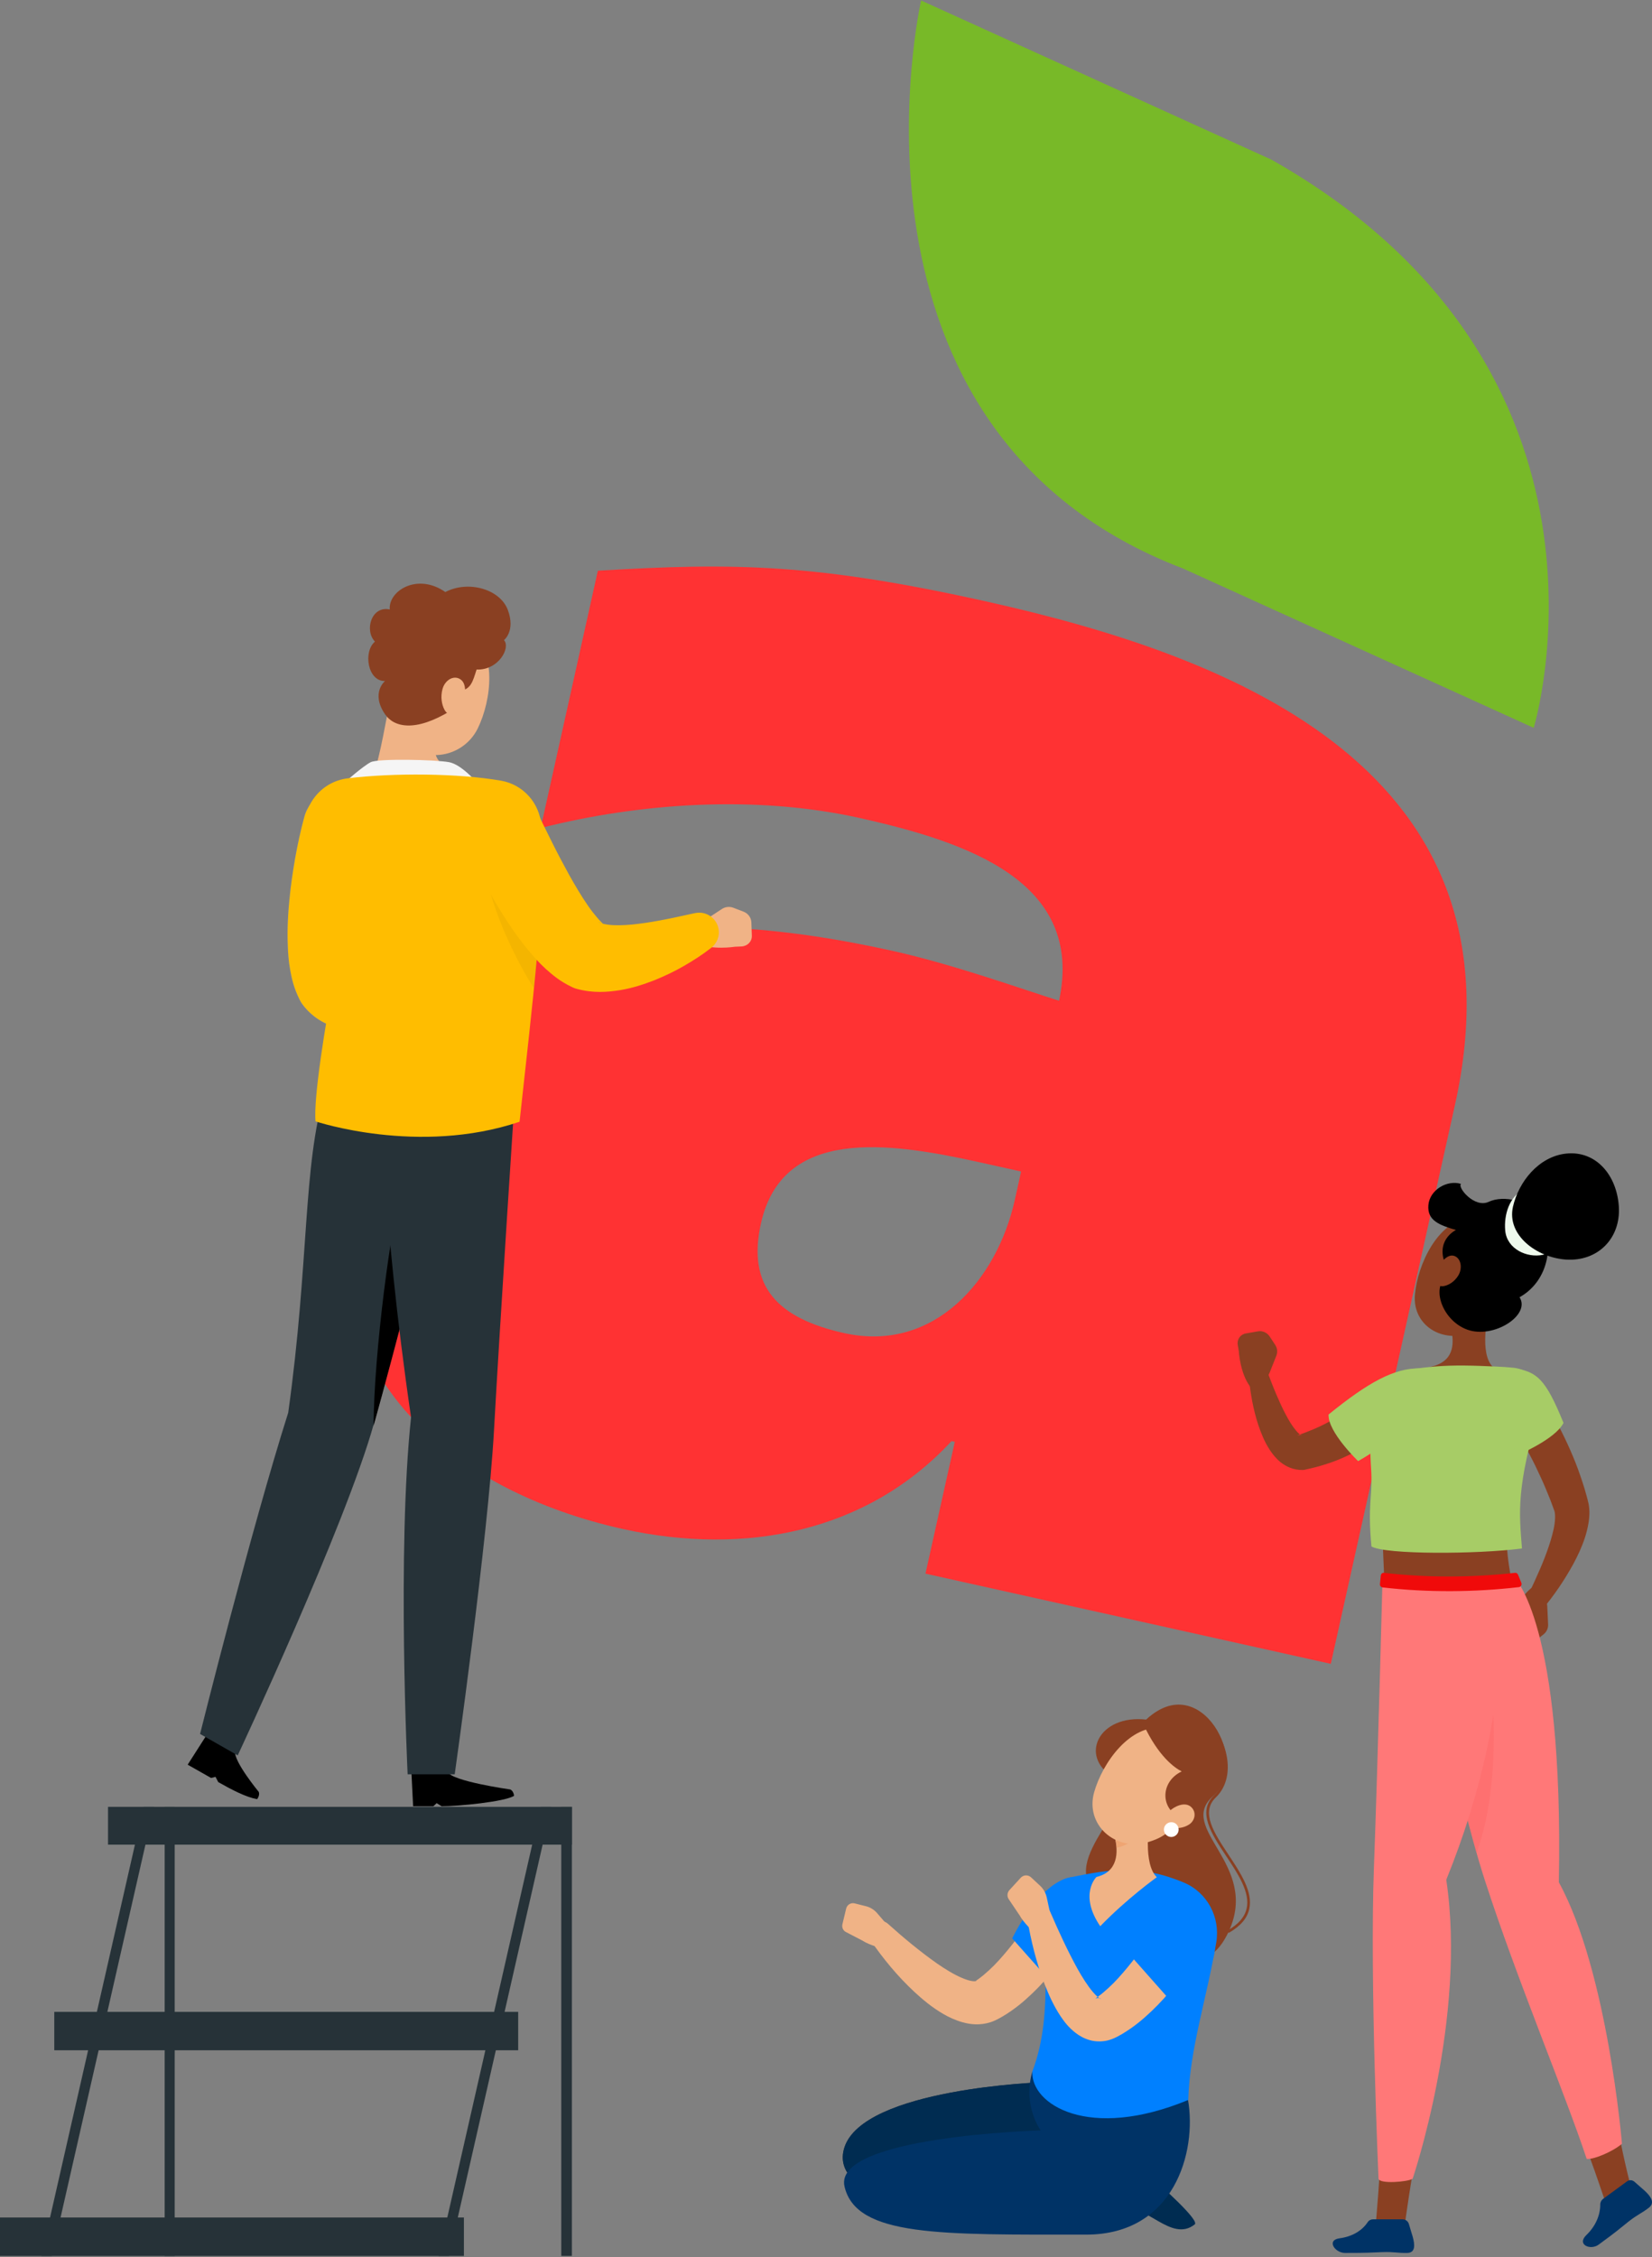
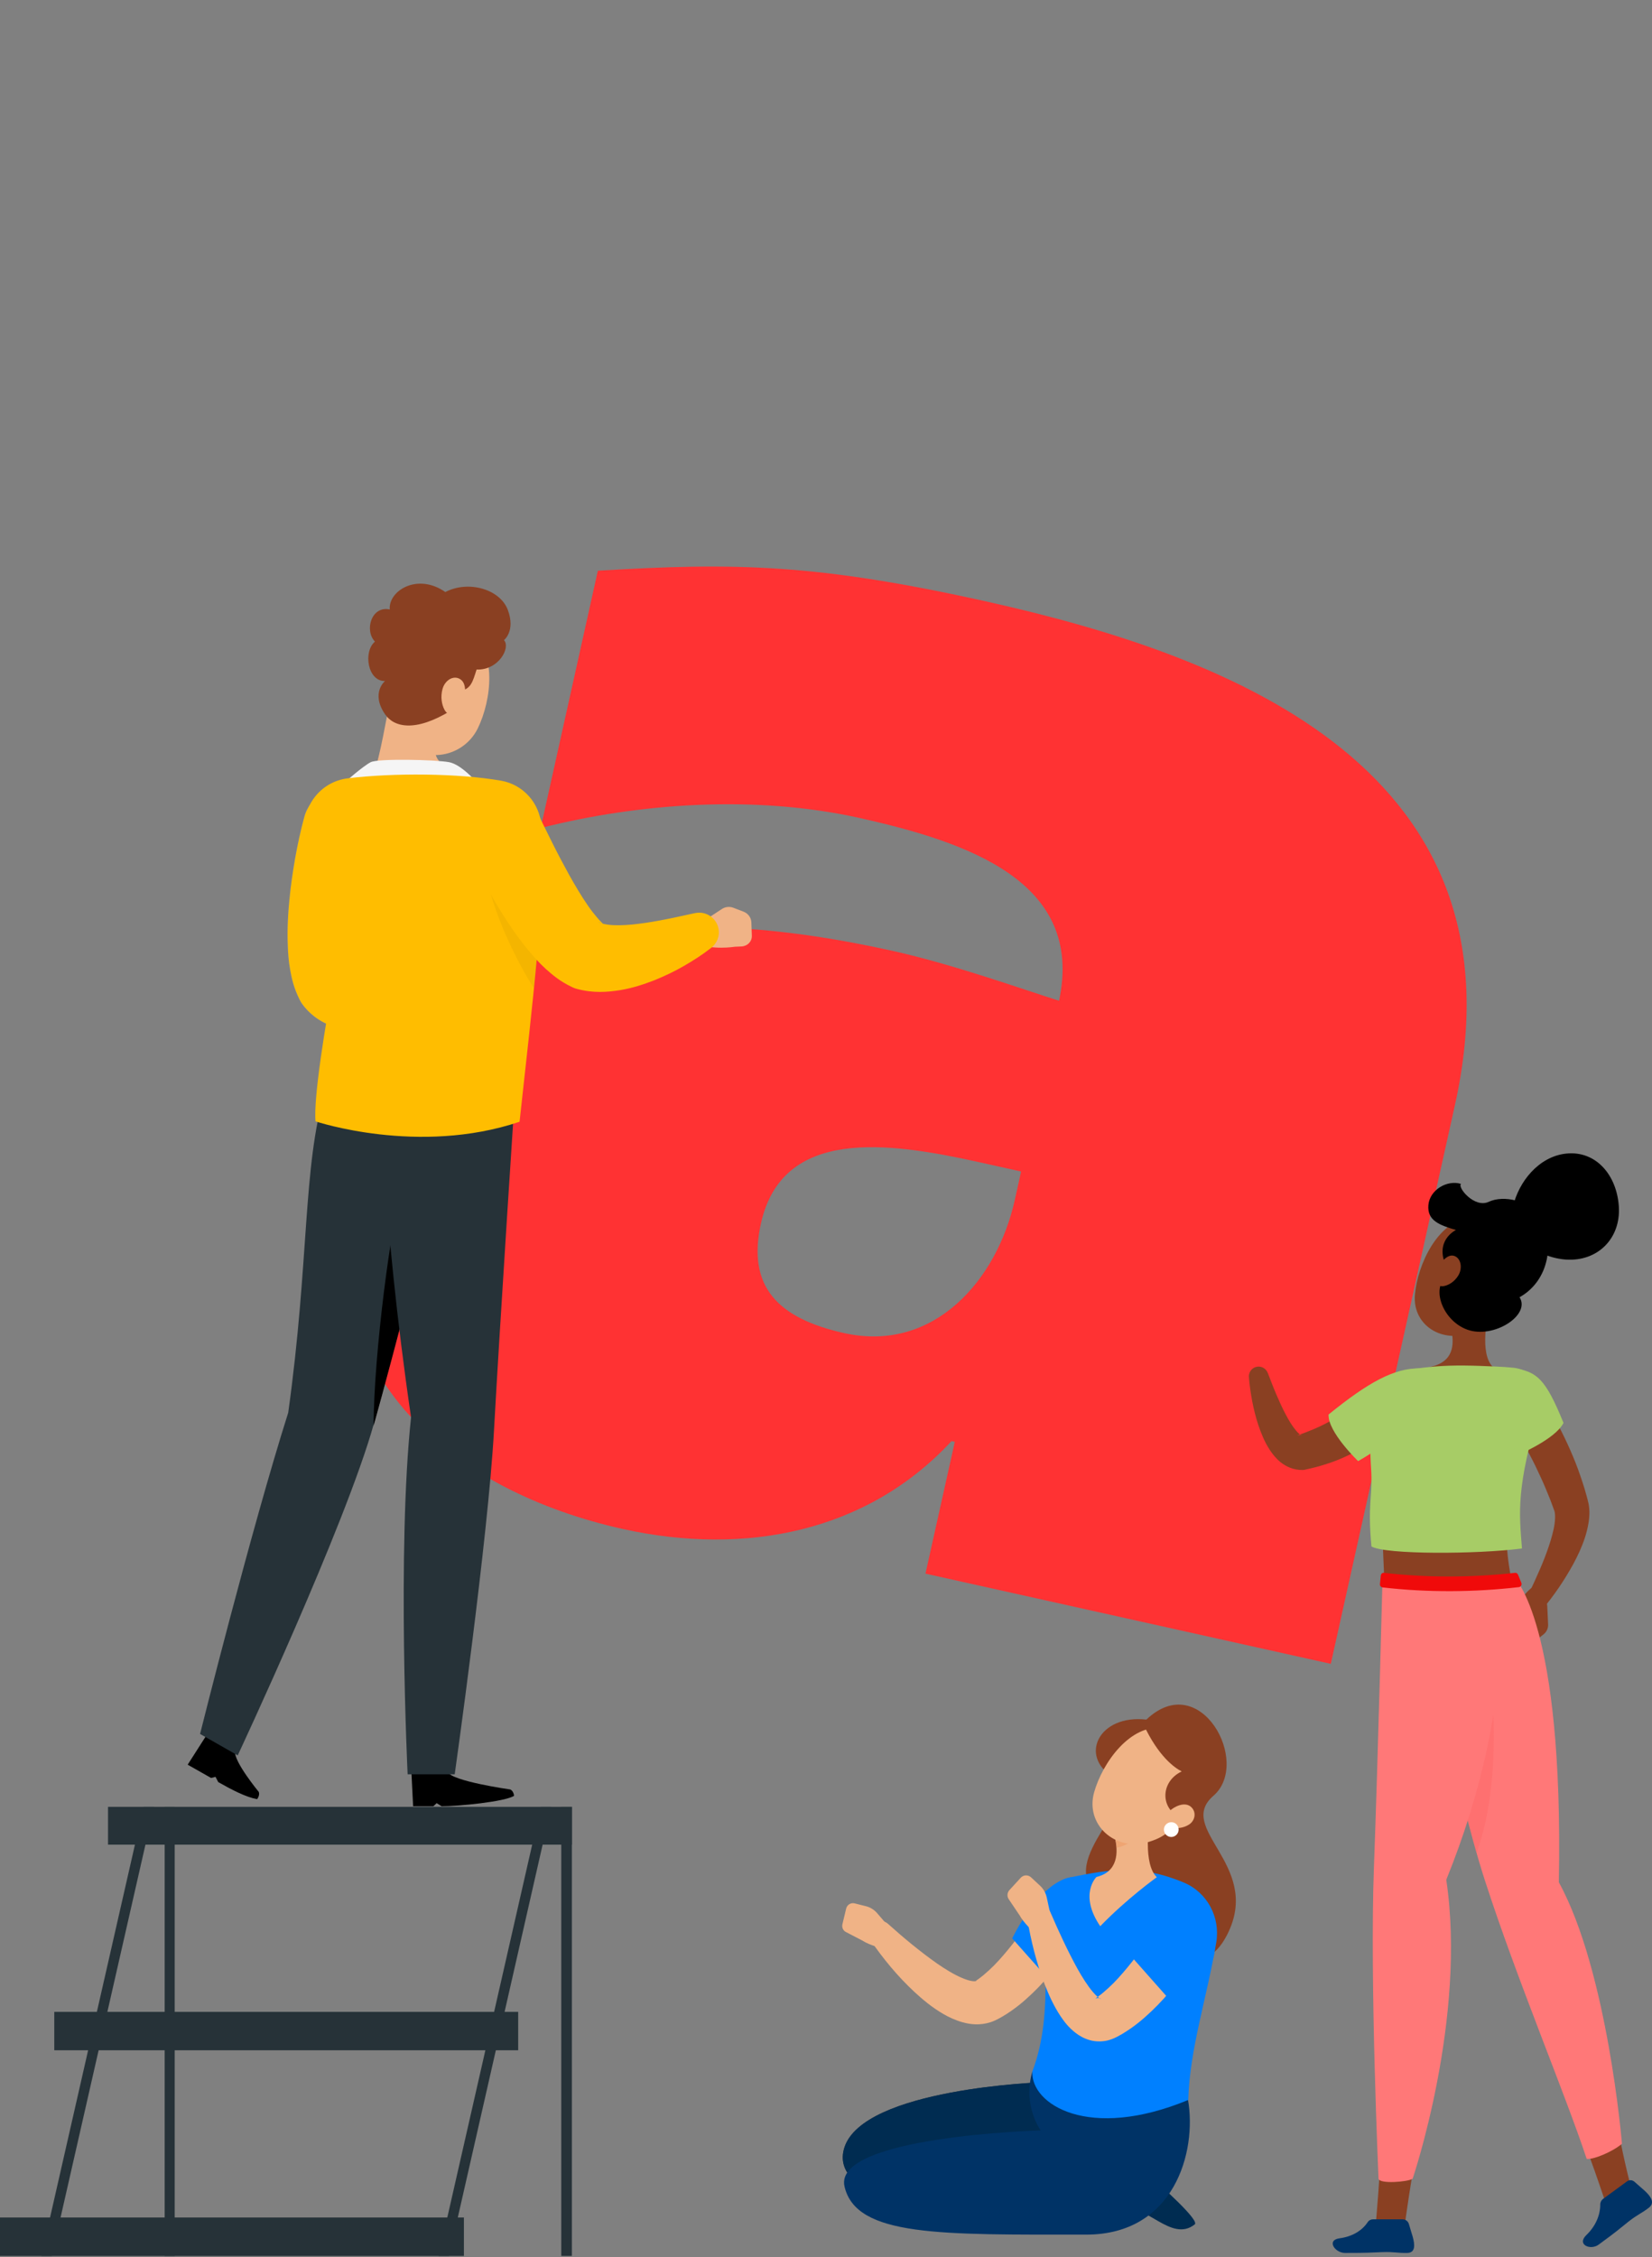
<svg xmlns="http://www.w3.org/2000/svg" width="448" height="612" overflow="hidden">
  <rect width="100%" height="100%" fill="#808080" stroke="none" />
  <defs>
    <clipPath id="clip0">
      <rect x="679" y="50" width="448" height="612" />
    </clipPath>
  </defs>
  <g clip-path="url(#clip0)" transform="translate(-679 -50)">
    <path d="M275.184 324.96C270.4 346.448 253.392 366.384 228.944 360.976 210.848 356.96 202.56 348.32 206.352 331.28 212.176 305.104 240.848 309.216 265.44 314.656L276.912 317.2 275.184 324.96 275.184 324.96 275.184 324.96 275.184 324.96 275.184 324.96ZM146.768 224.128C173.12 217.44 204.672 215.136 232.88 221.392 262.576 227.984 294.096 238.736 287.2 270.944 276.928 267.712 258.48 261.088 242.144 257.456 183.376 244.4 112.608 244.672 95.664 320.8 84.08 372.896 123.648 403.968 168.816 414.016 202.256 421.44 235.296 414.784 258.048 390.224L258.928 390.416 250.976 426.128 360.896 450.56 394.56 299.2C414.672 208.72 335.12 177.84 267.504 162.8 221.584 152.592 199.408 152.208 162.128 154.464L146.64 224.112 146.768 224.128 146.768 224.128 146.768 224.128 146.768 224.128Z" fill="#FF3233" fill-rule="evenodd" transform="matrix(1 0 0 1.001 679 50.128)" />
-     <path d="M320.88 153.888 415.92 197.024C415.92 197.024 445.584 100.08 344.832 43.136L249.792 0C249.792 0 223.2 116.704 320.88 153.888" fill="#78B928" fill-rule="evenodd" transform="matrix(1 0 0 1.001 679 50.128)" />
    <path d="M29.296 489.296 155.088 489.296 155.088 499.536 29.296 499.536 29.296 489.296Z" fill="#263238" fill-rule="evenodd" transform="matrix(1 0 0 1.001 679 50.128)" />
    <path d="M14.72 544.832 140.528 544.832 140.528 555.232 14.72 555.232 14.72 544.832Z" fill="#263238" fill-rule="evenodd" transform="matrix(1 0 0 1.001 679 50.128)" />
    <path d="M0 600.528 125.808 600.528 125.808 610.944 0 610.944 0 600.528Z" fill="#263238" fill-rule="evenodd" transform="matrix(1 0 0 1.001 679 50.128)" />
    <path d="M152.208 489.296 155.088 489.296 155.088 610.944 152.208 610.944 152.208 489.296Z" fill="#263238" fill-rule="evenodd" transform="matrix(1 0 0 1.001 679 50.128)" />
    <path d="M118.928 610.944 121.776 610.944 149.488 489.296 146.656 489.296 118.928 610.944Z" fill="#263238" fill-rule="evenodd" transform="matrix(1 0 0 1.001 679 50.128)" />
    <path d="M44.656 489.296 47.376 489.296 47.376 610.944 44.656 610.944 44.656 489.296Z" fill="#263238" fill-rule="evenodd" transform="matrix(1 0 0 1.001 679 50.128)" />
    <path d="M11.2 610.944 14.048 610.944 41.776 489.296 38.928 489.296 11.2 610.944Z" fill="#263238" fill-rule="evenodd" transform="matrix(1 0 0 1.001 679 50.128)" />
    <path d="M103.008 226.304C102.352 229.44 101.616 232.944 100.976 236.272 100.32 239.632 99.744 242.992 99.232 246.272 98.752 249.552 98.352 252.816 98.192 255.808 98.112 257.296 98.128 258.736 98.176 259.92 98.224 261.104 98.432 262.112 98.384 262.224L97.712 261.072C97.408 260.768 96.848 260.48 96.752 260.624 96.656 260.72 97.008 260.992 97.664 261.152 98.976 261.504 101.184 261.616 103.456 261.408 105.776 261.248 108.24 260.864 110.752 260.4 113.248 259.952 115.904 259.312 118.336 258.8L118.768 258.72C121.632 258.112 124.464 259.968 125.072 262.832 125.504 264.88 124.672 266.928 123.12 268.128 120.592 270.08 118.176 271.616 115.504 273.12 112.832 274.592 110.032 275.872 106.96 276.944 103.856 277.936 100.512 278.864 96.304 278.816 94.192 278.768 91.824 278.496 89.184 277.456 86.56 276.48 83.776 274.4 81.92 271.792 81.712 271.52 81.552 271.216 81.392 270.928L81.248 270.64C79.648 267.472 79.104 264.912 78.672 262.512 78.24 260.144 78.112 257.936 78.032 255.824 77.872 251.6 78.08 247.648 78.464 243.76 78.816 239.872 79.392 236.096 80.032 232.352 80.72 228.576 81.472 225.008 82.528 221.136 84.064 215.504 89.872 212.176 95.504 213.712 100.928 215.2 104.192 220.624 103.072 226.048L103.008 226.304 103.008 226.304 103.008 226.304Z" fill="#407BFF" fill-rule="evenodd" transform="matrix(1 0 0 1.001 679 50.128)" />
    <path d="M103.008 226.304C102.352 229.44 101.616 232.944 100.976 236.272 100.32 239.632 99.744 242.992 99.232 246.272 98.752 249.552 98.352 252.816 98.192 255.808 98.112 257.296 98.128 258.736 98.176 259.92 98.224 261.104 98.432 262.112 98.384 262.224L97.712 261.072C97.408 260.768 96.848 260.48 96.752 260.624 96.656 260.72 97.008 260.992 97.664 261.152 98.976 261.504 101.184 261.616 103.456 261.408 105.776 261.248 108.24 260.864 110.752 260.4 113.248 259.952 115.904 259.312 118.336 258.8L118.768 258.72C121.632 258.112 124.464 259.968 125.072 262.832 125.504 264.88 124.672 266.928 123.12 268.128 120.592 270.08 118.176 271.616 115.504 273.12 112.832 274.592 110.032 275.872 106.96 276.944 103.856 277.936 100.512 278.864 96.304 278.816 94.192 278.768 91.824 278.496 89.184 277.456 86.56 276.48 83.776 274.4 81.92 271.792 81.712 271.52 81.552 271.216 81.392 270.928L81.248 270.64C79.648 267.472 79.104 264.912 78.672 262.512 78.24 260.144 78.112 257.936 78.032 255.824 77.872 251.6 78.08 247.648 78.464 243.76 78.816 239.872 79.392 236.096 80.032 232.352 80.72 228.576 81.472 225.008 82.528 221.136 84.064 215.504 89.872 212.176 95.504 213.712 100.928 215.2 104.192 220.624 103.072 226.048L103.008 226.304 103.008 226.304 103.008 226.304Z" fill="#FFBD00" fill-rule="evenodd" transform="matrix(1 0 0 1.001 679 50.128)" />
    <path d="M70.16 485.232C70.16 485.232 63.424 477.072 63.76 474.336L55.984 469.92 50.896 477.872 57.248 481.472 58.448 481.168 59.184 482.592C63.056 484.784 66.736 486.672 69.728 487.216 70.576 486.048 70.16 485.232 70.16 485.232L70.16 485.232Z" fill-rule="evenodd" transform="matrix(1 0 0 1.001 679 50.128)" />
    <path d="M78.16 382.528C83.936 341.152 82.048 316 88.112 295.6L125.648 292.576C125.648 292.576 109.008 358.208 101.376 385.552 93.712 412.992 64.464 475.36 64.464 475.36L54.256 469.552C54.256 469.568 68 414.528 78.16 382.528L78.16 382.528Z" fill="#263238" fill-rule="evenodd" transform="matrix(1 0 0 1.001 679 50.128)" />
    <path d="M108.848 323.312C106.288 329.216 101.296 367.136 101.328 386.048 101.376 385.904 101.408 385.76 101.44 385.616 104.128 376.016 107.92 361.696 111.728 347.136L108.848 323.312 108.848 323.312 108.848 323.312Z" fill-rule="evenodd" transform="matrix(1 0 0 1.001 679 50.128)" />
    <path d="M138.384 484.592C138.384 484.592 122.496 482.352 121.44 479.856L111.568 479.856 112.032 489.136 117.52 489.136 118.416 488.288 119.76 489.136C124.208 489.136 136.864 487.936 139.408 486.304 139.248 484.912 138.384 484.592 138.384 484.592L138.384 484.592Z" fill-rule="evenodd" transform="matrix(1 0 0 1.001 679 50.128)" />
    <path d="M111.472 383.792C103.248 327.728 103.248 293.008 103.248 293.008L139.904 292.416C139.904 292.416 135.504 359.264 133.968 387.28 132.368 416.4 123.312 480.48 123.312 480.48L110.544 480.48C110.544 480.496 107.616 419.792 111.472 383.792L111.472 383.792Z" fill="#263238" fill-rule="evenodd" transform="matrix(1 0 0 1.001 679 50.128)" />
    <path d="M106.272 187.424C104.576 194.864 103.28 204.4 101.152 209.872 104.864 213.328 110.88 217.632 118.896 217.52 126.912 217.408 125.456 211.952 123.296 209.152 117.552 206.24 117.328 203.312 118.736 200.72L106.272 187.424 106.272 187.424 106.272 187.424Z" fill="#F0B386" fill-rule="evenodd" transform="matrix(1 0 0 1.001 679 50.128)" />
    <path d="M93.632 211.648C93.632 211.648 98.512 207.344 100.544 206.32 102.56 205.296 118.16 205.648 121.776 206.32 125.392 206.992 129.808 212.4 129.808 212.4L93.632 211.648 93.632 211.648 93.632 211.648Z" fill="#F5F5F5" fill-rule="evenodd" transform="matrix(1 0 0 1.001 679 50.128)" />
    <path d="M107.616 179.248C106.16 188.24 104.864 193.424 108.336 198.96 113.552 207.264 125.456 205.568 129.568 197.168 133.264 189.6 135.008 176.176 127.088 170.768 119.28 165.424 109.056 170.256 107.616 179.248L107.616 179.248Z" fill="#F0B386" fill-rule="evenodd" transform="matrix(1 0 0 1.001 679 50.128)" />
    <path d="M122.32 192.32C112.624 198.272 106.832 196.88 104.416 193.344 100.464 187.568 104.416 184.336 104.416 184.336 99.728 184.496 98.416 176.432 101.68 173.664 98.768 170.64 100.704 163.888 105.696 164.96 105.28 159.92 113.168 154.944 120.768 160.24 126.976 156.992 135.616 159.424 137.728 165.12 139.84 170.816 136.672 173.264 136.672 173.264 138.544 175.296 135.2 181.472 129.248 181.232 128.192 184.416 127.776 186.944 123.952 187.104 123.056 191.248 124.016 190.848 122.32 192.32L122.32 192.32Z" fill="#8A4022" fill-rule="evenodd" transform="matrix(1 0 0 1.001 679 50.128)" />
    <path d="M120 186.512C119.424 188.624 119.776 190.72 120.56 192.16 121.744 194.32 124.064 193.328 125.184 190.992 126.192 188.896 126.784 185.248 124.912 183.92 123.056 182.608 120.656 184.096 120 186.512L120 186.512Z" fill="#F0B386" fill-rule="evenodd" transform="matrix(1 0 0 1.001 679 50.128)" />
    <path d="M94.272 210.704C106.656 209.184 124.24 209.312 135.904 211.344 141.84 212.384 146.304 217.344 146.784 223.376 148.224 241.2 144.304 272.352 140.896 303.728 113.44 312.96 85.568 303.616 85.568 303.616 84.96 297.296 88.368 276.544 90.48 265.488 88.912 254.064 84.96 240.976 82.736 225.792 81.648 218.4 86.88 211.616 94.272 210.704L94.272 210.704Z" fill="#FFBD00" fill-rule="evenodd" transform="matrix(1 0 0 1.001 679 50.128)" />
    <path d="M131.568 235.6C133.44 246.336 139.392 259.136 144.832 267.616 145.584 260.192 146.192 253.12 146.608 246.608L131.568 235.6 131.568 235.6 131.568 235.6Z" fill="#CC9900" fill-rule="evenodd" fill-opacity="0.2" transform="matrix(1 0 0 1.001 679 50.128)" />
    <path d="M201.632 246.816 198.88 245.76C197.84 245.36 196.688 245.488 195.76 246.096L191.44 248.928C189.712 250.064 188.656 251.952 188.576 254.016L188.528 255.296C192.96 257.344 199.28 256.32 199.28 256.32L201.104 256.24C202.736 256.144 203.952 254.88 203.888 253.312L203.76 249.696C203.712 248.432 202.864 247.28 201.632 246.816L201.632 246.816Z" fill="#F0B386" fill-rule="evenodd" transform="matrix(1 0 0 1.001 679 50.128)" />
    <path d="M145.2 218.864C146.608 221.744 148.16 224.976 149.68 227.984 151.2 231.04 152.8 234.048 154.4 236.96 156.032 239.84 157.696 242.672 159.408 245.136 160.256 246.384 161.136 247.488 161.92 248.4 162.672 249.312 163.456 249.984 163.488 250.096L162.24 249.584C162.816 249.984 164.528 250.416 166.528 250.48 168.544 250.544 170.848 250.416 173.232 250.096 175.616 249.808 178.096 249.376 180.608 248.88 183.088 248.416 185.728 247.776 188.128 247.28L188.544 247.2C191.44 246.608 194.24 248.48 194.832 251.344 195.264 253.392 194.432 255.392 192.896 256.592 190.448 258.512 188.064 260.016 185.504 261.504 182.96 262.976 180.272 264.256 177.424 265.408 174.56 266.512 171.552 267.52 168.144 268.08 164.736 268.608 160.912 268.96 156.288 267.696 156.016 267.616 155.744 267.52 155.488 267.408L155.04 267.2C151.84 265.68 149.856 263.968 148.032 262.352 146.24 260.72 144.784 259.088 143.44 257.456 140.72 254.224 138.48 250.96 136.4 247.664 134.304 244.384 132.448 241.04 130.688 237.696 128.928 234.288 127.328 231.008 125.808 227.296 123.584 221.904 126.16 215.728 131.552 213.504 136.736 211.36 142.672 213.648 145.088 218.624L145.2 218.864 145.2 218.864 145.2 218.864Z" fill="#FFBD00" fill-rule="evenodd" transform="matrix(1 0 0 1.001 679 50.128)" />
    <path d="M310.88 465.664C297.968 464.192 292.528 475.616 301.872 481.2 311.2 486.784 285.712 503.888 297.84 512.928 309.968 521.968 324.784 541.28 333.232 523.008 341.68 504.736 318.784 495.2 329.072 486.288 339.376 477.376 325.52 451.744 310.88 465.664L310.88 465.664Z" fill="#8A4022" fill-rule="evenodd" transform="matrix(1 0 0 1.001 679 50.128)" />
-     <path d="M333.2 523.392C333.072 523.392 332.944 523.328 332.88 523.216 332.784 523.04 332.832 522.816 333.008 522.72 335.888 521.056 337.536 519.136 338.064 516.848 339.072 512.512 335.76 507.488 332.528 502.64 328.608 496.752 324.576 490.656 329.2 486.208 332.032 483.488 332.928 479.184 331.664 474.384 330.144 468.688 326.08 464.096 321.52 462.928 317.76 461.968 313.936 463.392 310.48 467.04 310.352 467.184 310.112 467.184 309.968 467.056 309.824 466.928 309.824 466.688 309.952 466.544 314.576 461.68 318.896 461.52 321.696 462.24 326.512 463.456 330.8 468.272 332.368 474.224 333.712 479.28 332.736 483.84 329.712 486.752 325.52 490.768 329.232 496.352 333.136 502.24 336.448 507.232 339.856 512.368 338.768 517.024 338.192 519.504 336.432 521.568 333.36 523.36 333.328 523.376 333.264 523.392 333.2 523.392L333.2 523.392Z" fill="#8A4022" fill-rule="evenodd" transform="matrix(1 0 0 1.001 679 50.128)" />
    <path d="M282.816 563.888 309.52 568.784C311.952 582.768 305.872 600.704 281.872 600.704 252.64 600.704 224.816 595.104 228.96 581.664 233.968 565.504 282.816 563.888 282.816 563.888L282.816 563.888Z" fill="#263238" fill-rule="evenodd" transform="matrix(1 0 0 1.001 679 50.128)" />
    <path d="M282.816 563.888 309.52 568.784C311.952 582.768 305.872 600.704 281.872 600.704 252.64 600.704 224.816 595.104 228.96 581.664 233.968 565.504 282.816 563.888 282.816 563.888L282.816 563.888Z" fill="#002C51" fill-rule="evenodd" transform="matrix(1 0 0 1.001 679 50.128)" />
    <path d="M310.128 587.888C315.584 592.48 325.312 601.344 324 602.4 317.536 607.504 310.64 596.272 303.632 598.048 304.608 593.056 310.128 587.888 310.128 587.888L310.128 587.888Z" fill="#002C51" fill-rule="evenodd" transform="matrix(1 0 0 1.001 679 50.128)" />
    <path d="M322.176 568.688C324.608 582.64 318.528 605.168 294.544 605.168 255.168 605.168 232.192 605.792 229.024 592.144 225.824 578.48 282.224 576.944 282.224 576.944 282.224 576.944 277.264 570.288 279.952 561.008 305.92 561.456 322.176 568.688 322.176 568.688L322.176 568.688Z" fill="#003366" fill-rule="evenodd" transform="matrix(1 0 0 1.001 679 50.128)" />
    <path d="M295.488 519.12C293.92 522.064 292.288 524.528 290.544 527.136 288.784 529.696 286.896 532.192 284.848 534.592 282.8 537.008 280.592 539.328 278.096 541.52 276.864 542.624 275.536 543.664 274.096 544.656 273.392 545.152 272.64 545.632 271.872 546.08L270.688 546.736C270.128 547.04 269.36 547.392 268.672 547.616 265.76 548.56 263.12 548.224 261.088 547.664 259.024 547.088 257.328 546.272 255.792 545.392 252.752 543.616 250.256 541.536 247.952 539.408 243.344 535.104 239.52 530.464 236.016 525.36 234.992 523.856 235.36 521.824 236.832 520.768 238.112 519.888 239.776 520.016 240.864 521.024L240.96 521.12C245.152 524.88 249.648 528.592 254.112 531.728 256.352 533.264 258.64 534.688 260.8 535.6 261.872 536.064 262.896 536.4 263.68 536.496 264.48 536.608 264.88 536.432 264.768 536.4 264.768 536.368 264.656 536.416 264.736 536.352L265.424 535.872C265.888 535.52 266.352 535.184 266.816 534.784 267.744 534 268.656 533.168 269.568 532.256 271.36 530.432 273.088 528.384 274.768 526.24 276.416 524.096 278.032 521.856 279.568 519.552 281.12 517.296 282.64 514.816 283.952 512.624L284.048 512.464C285.936 509.344 289.984 508.368 293.088 510.256 296.112 512.16 297.12 516.048 295.488 519.12L295.488 519.12Z" fill="#F0B386" fill-rule="evenodd" transform="matrix(1 0 0 1.001 679 50.128)" />
    <path d="M290.208 508.4C281.488 510.128 274.496 524.928 274.496 524.928L288.08 540.208C288.08 540.208 295.312 530.096 296.688 525.408 298.144 520.496 295.216 507.392 290.208 508.4L290.208 508.4Z" fill="#0080FF" fill-rule="evenodd" transform="matrix(1 0 0 1.001 679 50.128)" />
    <path d="M228.448 521.104 229.472 516.832C229.728 515.808 230.752 515.184 231.76 515.44L234.816 516.208C236 516.496 237.072 517.168 237.872 518.096L242.816 523.84 240.384 527.856C236 526.976 234.016 525.6 234.016 525.6L229.424 523.216C228.64 522.848 228.256 521.952 228.448 521.104L228.448 521.104Z" fill="#F0B386" fill-rule="evenodd" transform="matrix(1 0 0 1.001 679 50.128)" />
    <path d="M290.144 508.416C300.976 506.176 309.408 504.88 321.12 509.84 327.408 512.512 330.96 519.216 329.84 525.968 327.248 541.296 322.64 554.8 322.24 568.688 295.216 579.856 279.536 569.888 279.952 560.992 286.336 544.288 281.776 525.264 284.064 515.952 285.216 511.216 286.56 509.152 290.144 508.416L290.144 508.416Z" fill="#0080FF" fill-rule="evenodd" transform="matrix(1 0 0 1.001 679 50.128)" />
    <path d="M312.352 488.976C311.328 494.208 310.048 504.864 313.712 508.352 313.712 508.352 305.696 514.064 298.368 521.632 292.48 512.976 297.344 508.288 297.344 508.288 303.216 506.896 303.328 501.584 302.304 497.504L312.352 488.976 312.352 488.976 312.352 488.976Z" fill="#F0B386" fill-rule="evenodd" transform="matrix(1 0 0 1.001 679 50.128)" />
    <path d="M308.24 492.336 302.352 497.424C302.592 498.4 302.784 499.392 302.848 500.336 305.056 500.016 308.56 498.096 309.04 495.648 309.248 494.496 308.416 492.88 308.24 492.336L308.24 492.336Z" fill="#EFA573" fill-rule="evenodd" transform="matrix(1 0 0 1.001 679 50.128)" />
    <path d="M324.064 486.464C319.296 493.856 317.44 497.088 311.376 498.832 302.256 501.472 294.256 494 296.72 485.328 298.928 477.536 306.352 466.768 315.552 467.92 324.592 469.072 328.816 479.088 324.064 486.464L324.064 486.464Z" fill="#F0B386" fill-rule="evenodd" transform="matrix(1 0 0 1.001 679 50.128)" />
    <path d="M310.032 466.832C314.144 475.712 318.624 478.784 320.464 479.696 314.384 482.608 314.656 490.4 320.768 492.432 326.88 494.464 328.608 482.368 328.432 477.936 328.24 473.472 320.304 463.776 310.032 466.832L310.032 466.832Z" fill="#8A4022" fill-rule="evenodd" transform="matrix(1 0 0 1.001 679 50.128)" />
    <path d="M322.416 494.112C320.88 495.072 319.072 495.248 317.648 494.864 315.488 494.304 315.52 492.048 317.04 490.544 318.416 489.2 321.168 487.856 322.88 489.216 324.56 490.576 324.16 493.024 322.416 494.112L322.416 494.112Z" fill="#F0B386" fill-rule="evenodd" transform="matrix(1 0 0 1.001 679 50.128)" />
    <path d="M327.824 524C326.256 526.912 324.64 529.376 322.896 531.984 321.136 534.512 319.264 537.008 317.216 539.392 315.184 541.792 312.976 544.096 310.496 546.272 309.264 547.36 307.952 548.416 306.528 549.392 305.824 549.888 305.072 550.352 304.32 550.816L303.136 551.472C303.024 551.552 302.544 551.776 302.192 551.936 301.824 552.112 301.392 552.256 300.976 552.4 299.264 552.96 297.2 552.96 295.568 552.496 293.936 552.048 292.688 551.28 291.712 550.544 289.76 549.04 288.624 547.504 287.6 546 285.632 543.008 284.368 540.112 283.232 537.2 281.008 531.36 279.584 525.568 278.56 519.536 278.256 517.744 279.456 516.048 281.232 515.76 282.752 515.504 284.208 516.336 284.784 517.696L284.832 517.792C287.072 522.992 289.504 528.256 292.144 533.056 293.472 535.424 294.912 537.728 296.4 539.472 297.12 540.32 297.904 541.024 298.336 541.232 298.544 541.328 298.608 541.28 298.4 541.184 298.176 541.072 297.632 541.056 297.312 541.136 297.232 541.136 297.152 541.184 297.12 541.184 297.088 541.184 296.96 541.264 297.152 541.136L297.84 540.656C298.288 540.304 298.768 539.968 299.216 539.568 300.144 538.784 301.04 537.952 301.952 537.056 303.744 535.232 305.456 533.2 307.136 531.088 308.784 528.944 310.384 526.72 311.92 524.432 313.472 522.192 314.976 519.728 316.288 517.568L316.384 517.408C318.272 514.304 322.32 513.328 325.424 515.216 328.448 517.072 329.456 520.928 327.824 524L327.824 524Z" fill="#F0B386" fill-rule="evenodd" transform="matrix(1 0 0 1.001 679 50.128)" />
    <path d="M322.736 512.336C313.872 512.416 306.816 529.84 306.816 529.84L320.384 545.152C320.384 545.152 327.6 535.024 328.992 530.336 330.432 525.44 329.376 512.304 322.736 512.336L322.736 512.336Z" fill="#0080FF" fill-rule="evenodd" transform="matrix(1 0 0 1.001 679 50.128)" />
    <path d="M273.728 511.856 276.816 508.496C277.552 507.696 278.816 507.648 279.6 508.384L282.016 510.624C282.96 511.488 283.6 512.624 283.872 513.872L285.536 521.6 281.28 524.032C277.696 521.024 276.56 518.768 276.56 518.768L273.536 514.288C273.04 513.52 273.136 512.528 273.728 511.856L273.728 511.856Z" fill="#F0B386" fill-rule="evenodd" transform="matrix(1 0 0 1.001 679 50.128)" />
    <path d="M319.632 495.456C319.632 496.56 318.72 497.456 317.632 497.456 316.528 497.456 315.632 496.544 315.632 495.456 315.632 494.352 316.544 493.456 317.632 493.456 318.752 493.44 319.632 494.352 319.632 495.456L319.632 495.456Z" fill="#FFFFFF" fill-rule="evenodd" transform="matrix(1 0 0 1.001 679 50.128)" />
    <path d="M418.544 379.328C419.376 380.528 420.016 381.536 420.672 382.624 421.312 383.712 421.952 384.8 422.544 385.888 423.744 388.096 424.816 390.368 425.824 392.64 426.832 394.928 427.76 397.248 428.56 399.616 428.992 400.784 429.344 402 429.728 403.184L430.24 404.992C430.4 405.616 430.56 406.064 430.8 407.184 431.152 409.072 431.04 410.736 430.816 412.224 430.576 413.728 430.224 415.088 429.808 416.384 428.96 418.96 427.856 421.296 426.656 423.52 424.208 427.968 421.472 431.984 418.256 435.824 417.312 436.944 415.648 437.088 414.544 436.144 413.6 435.344 413.344 434.048 413.872 432.992L413.92 432.896C414.912 430.864 415.952 428.736 416.864 426.608 417.824 424.512 418.704 422.384 419.472 420.272 420.24 418.16 420.896 416.048 421.328 414.048 421.76 412.096 421.84 410.064 421.536 409.152L420.496 406.336C420.048 405.296 419.664 404.224 419.216 403.184 418.352 401.088 417.36 399.04 416.4 396.992 415.408 394.96 414.336 392.96 413.232 390.976 412.704 389.984 412.128 389.008 411.568 388.048L409.888 385.312 409.744 385.072C408.208 382.592 409.008 379.344 411.488 377.824 413.84 376.416 416.944 377.088 418.544 379.328L418.544 379.328Z" fill="#8A4022" fill-rule="evenodd" transform="matrix(1 0 0 1.001 679 50.128)" />
    <path d="M416.448 444.272 418.608 442.56C419.424 441.904 419.872 440.928 419.824 439.872L419.6 435.024C419.52 433.072 418.512 431.312 416.88 430.24L415.872 429.584C412.112 432.16 409.92 437.776 409.92 437.776L409.12 439.296C408.4 440.656 408.864 442.24 410.144 442.976L413.12 444.608C414.16 445.168 415.472 445.04 416.448 444.272L416.448 444.272Z" fill="#8A4022" fill-rule="evenodd" transform="matrix(1 0 0 1.001 679 50.128)" />
    <path d="M404.528 351.328C403.088 356.672 401.296 366.512 404.784 370.08 404.784 370.08 407.456 375.088 391.632 374.288 380.544 373.712 388.096 370.08 388.096 370.08 394.192 368.656 394.368 364.224 393.632 360.064L404.528 351.328 404.528 351.328 404.528 351.328Z" fill="#8A4022" fill-rule="evenodd" transform="matrix(1 0 0 1.001 679 50.128)" />
    <path d="M428 576.48 438.288 572.688C439.2 580.656 442.416 592.8 442.416 592.8L435.2 595.888C435.184 595.888 430.384 581.344 428 576.48L428 576.48Z" fill="#8A4022" fill-rule="evenodd" transform="matrix(1 0 0 1.001 679 50.128)" />
    <path d="M433.52 607.888C439.024 603.856 438.576 604.064 441.6 601.664 444.192 599.632 445.04 599.504 447.136 597.888 448.896 596.544 447.712 594.8 445.856 593.136 445.152 592.496 444.272 591.792 443.264 590.864 442.672 590.336 441.824 590.272 441.184 590.768L434.736 595.488C434.272 595.824 433.968 596.4 433.968 596.992 433.968 599.856 432.752 602.832 430.208 605.28 427.488 607.888 431.312 609.504 433.52 607.888L433.52 607.888Z" fill="#003366" fill-rule="evenodd" transform="matrix(1 0 0 1.001 679 50.128)" />
    <path d="M383.344 427.2C383.344 427.2 394.208 483.072 402.64 509.088 411.488 536.416 424.4 566.848 430.288 584.656 432.112 584.896 437.312 582.72 439.856 580.56 439.856 580.56 435.984 533.84 422.736 509.728 424.08 439.344 410.656 427.184 410.656 427.184L383.344 427.2 383.344 427.2 383.344 427.2Z" fill="#FF7878" fill-rule="evenodd" transform="matrix(1 0 0 1.001 679 50.128)" />
    <path d="M403.552 448.16 392.304 469.488C394.864 480.704 397.728 492.32 400.432 501.776 408.624 479.088 403.552 448.16 403.552 448.16L403.552 448.16Z" fill="#FA5050" fill-rule="evenodd" fill-opacity="0.2" transform="matrix(1 0 0 1.001 679 50.128)" />
    <path d="M374.368 581.328 384.288 582.064C382.656 589.968 380.96 602.464 380.96 602.464L373.072 602.464C373.088 602.448 374.496 586.736 374.368 581.328L374.368 581.328Z" fill="#8A4022" fill-rule="evenodd" transform="matrix(1 0 0 1.001 679 50.128)" />
    <path d="M364.736 610.128C371.568 610.128 371.072 610.032 374.912 609.904 378.192 609.792 378.992 610.192 381.632 610.128 383.84 610.08 383.76 608 383.072 605.616 382.8 604.688 382.448 603.632 382.08 602.32 381.856 601.552 381.168 601.024 380.368 601.024L372.368 601.024C371.776 601.024 371.232 601.296 370.912 601.776 369.408 604.048 366.768 605.696 363.296 606.16 359.616 606.64 362 610.128 364.736 610.128L364.736 610.128Z" fill="#003366" fill-rule="evenodd" transform="matrix(1 0 0 1.001 679 50.128)" />
    <path d="M374.928 427.2C374.928 427.2 373.696 475.872 372.576 506.16 371.456 536.48 373.84 590.032 373.84 590.032 374.064 591.504 381.776 590.912 383.088 590.032 383.088 590.032 397.84 546.608 392.208 509.056 411.952 460.352 406.256 428.368 406.256 428.368L374.928 427.2 374.928 427.2 374.928 427.2Z" fill="#FF7878" fill-rule="evenodd" transform="matrix(1 0 0 1.001 679 50.128)" />
    <path d="M408.704 418.768C408.688 421.344 409.744 427.2 409.744 427.2L375.376 427.2 375.008 418.528C375.008 418.496 401.504 417.008 408.704 418.768L408.704 418.768Z" fill="#8A4022" fill-rule="evenodd" transform="matrix(1 0 0 1.001 679 50.128)" />
    <path d="M371.632 382.944C371.52 386.368 371.376 390.688 371.888 398.848 372.16 405.76 370.864 407.44 371.92 418.768 375.696 420.992 400.528 420.896 412.736 419.312 411.984 409.52 411.072 402.912 417.712 380.88 419.248 375.76 415.824 370.864 410.352 370.352 408.88 370.208 407.344 370.096 405.744 370.032 399.552 369.76 394.48 369.568 389.008 370.032 387.184 370.192 385.296 370.4 383.488 370.64 376.976 371.488 371.824 376.816 371.632 382.944L371.632 382.944Z" fill="#A7CC66" fill-rule="evenodd" transform="matrix(1 0 0 1.001 679 50.128)" />
-     <path d="M344.304 361.872 345.824 364.176C346.4 365.04 346.512 366.128 346.128 367.088L344.352 371.584C343.648 373.392 342.096 374.736 340.208 375.2L339.04 375.488C336.256 371.84 335.952 365.888 335.952 365.888L335.664 364.192C335.408 362.688 336.352 361.328 337.824 361.072L341.2 360.48C342.4 360.288 343.616 360.848 344.304 361.872L344.304 361.872Z" fill="#8A4022" fill-rule="evenodd" transform="matrix(1 0 0 1.001 679 50.128)" />
    <path d="M375.616 386.992C375.264 387.392 375.12 387.536 374.88 387.76L374.256 388.368C373.84 388.736 373.44 389.104 373.04 389.424 372.224 390.096 371.392 390.704 370.544 391.264 368.864 392.4 367.104 393.376 365.312 394.224 363.52 395.072 361.68 395.808 359.84 396.384 357.984 397.008 356.112 397.488 354.24 397.888L353.936 397.968C353.712 398.016 353.472 398.048 353.248 398.048 352.064 398.08 350.864 397.84 349.84 397.44 348.832 397.04 347.984 396.496 347.296 395.968 345.936 394.848 345.056 393.68 344.32 392.576 342.864 390.32 342.016 388.128 341.264 385.952 340.544 383.776 340 381.6 339.584 379.44 339.184 377.248 338.848 375.12 338.688 372.864 338.592 371.408 339.664 370.16 341.12 370.048 342.304 369.968 343.36 370.672 343.776 371.712L343.824 371.808C344.544 373.664 345.28 375.632 346.08 377.488 346.88 379.36 347.696 381.184 348.608 382.896 349.488 384.608 350.496 386.24 351.504 387.424 352 388.016 352.512 388.464 352.832 388.624 353.2 388.8 353.088 388.592 352.752 388.56L351.76 388.72C353.296 388.176 354.832 387.6 356.288 386.976 357.776 386.352 359.2 385.648 360.576 384.896 361.936 384.128 363.28 383.344 364.528 382.48 365.152 382.048 365.76 381.616 366.32 381.168 366.608 380.944 366.864 380.72 367.12 380.496L367.472 380.192C367.552 380.112 367.744 379.936 367.68 380.016 369.616 377.84 372.944 377.632 375.136 379.568 377.344 381.488 377.536 384.816 375.616 386.992L375.616 386.992Z" fill="#8A4022" fill-rule="evenodd" transform="matrix(1 0 0 1.001 679 50.128)" />
    <path d="M385.04 370.528C378.112 370.4 371.008 374.336 360.288 383.024 360.064 387.76 368.304 395.648 368.304 395.648 368.304 395.648 394.24 381.408 385.04 370.528L385.04 370.528Z" fill="#A7CC66" fill-rule="evenodd" transform="matrix(1 0 0 1.001 679 50.128)" />
    <path d="M411.072 345.232C407.744 353.408 406.496 356.928 400.8 360.016 392.24 364.656 382.896 359.36 383.712 350.496 384.448 342.512 389.776 330.496 399.104 329.488 408.304 328.464 414.4 337.056 411.072 345.232L411.072 345.232Z" fill="#8A4022" fill-rule="evenodd" transform="matrix(1 0 0 1.001 679 50.128)" />
    <path d="M393.456 345.04C388.608 337.872 392.768 334.128 394.832 333.04 390.304 331.712 386.992 330.464 387.36 326.288 387.728 322.112 392.512 319.392 396.208 320.56 395.136 321.44 399.84 327.232 403.728 325.408 407.616 323.568 414.992 324.768 418.16 330.464 421.312 336.16 420.368 346.608 412.08 351.264 415.184 356.064 405.056 362.656 397.856 360.016 390.672 357.376 387.584 347.344 393.456 345.04L393.456 345.04Z" fill-rule="evenodd" transform="matrix(1 0 0 1.001 679 50.128)" />
-     <path d="M423.328 328.784C425.184 334 422.992 338.832 418.352 339.776 414.08 340.656 408.656 338.208 408.192 333.2 407.792 328.88 409.392 323.856 413.168 322.208 417.296 320.432 421.504 323.648 423.328 328.784L423.328 328.784Z" fill="#EEF9EC" fill-rule="evenodd" transform="matrix(1 0 0 1.001 679 50.128)" />
    <path d="M439.008 326.704C439.552 335.36 433.248 341.632 424.656 341.056 416.752 340.512 408.528 334.432 410.304 326.704 411.824 320.064 417.2 313.184 424.656 312.352 432.768 311.456 438.464 318.144 439.008 326.704L439.008 326.704Z" fill-rule="evenodd" transform="matrix(1 0 0 1.001 679 50.128)" />
    <path d="M395.44 345.424C394.384 347.104 392.816 348.032 391.456 348.256 389.408 348.576 388.768 346.192 389.664 343.968 390.48 341.968 392.512 339.376 394.416 340.08 396.288 340.768 396.64 343.504 395.44 345.424L395.44 345.424Z" fill="#8A4022" fill-rule="evenodd" transform="matrix(1 0 0 1.001 679 50.128)" />
    <path d="M410.752 370.528C416.72 371.44 419.12 373.28 424 385.296 421.776 389.776 411.408 394.064 411.408 394.064 411.408 394.064 404.528 378.512 410.752 370.528L410.752 370.528Z" fill="#A7CC66" fill-rule="evenodd" transform="matrix(1 0 0 1.001 679 50.128)" />
    <path d="M374.928 429.856C387.088 431.264 399.776 431.184 411.92 429.776 412.464 429.712 412.784 429.104 412.56 428.576 412.256 427.856 411.952 427.136 411.664 426.416 411.536 426.08 411.216 425.872 410.88 425.904 399.184 427.2 386.992 427.264 375.312 425.904 374.88 425.84 374.496 426.192 374.448 426.672 374.368 427.424 374.304 428.16 374.224 428.928 374.16 429.376 374.48 429.792 374.928 429.856L374.928 429.856Z" fill="#F00A0A" fill-rule="evenodd" transform="matrix(1 0 0 1.001 679 50.128)" />
  </g>
</svg>